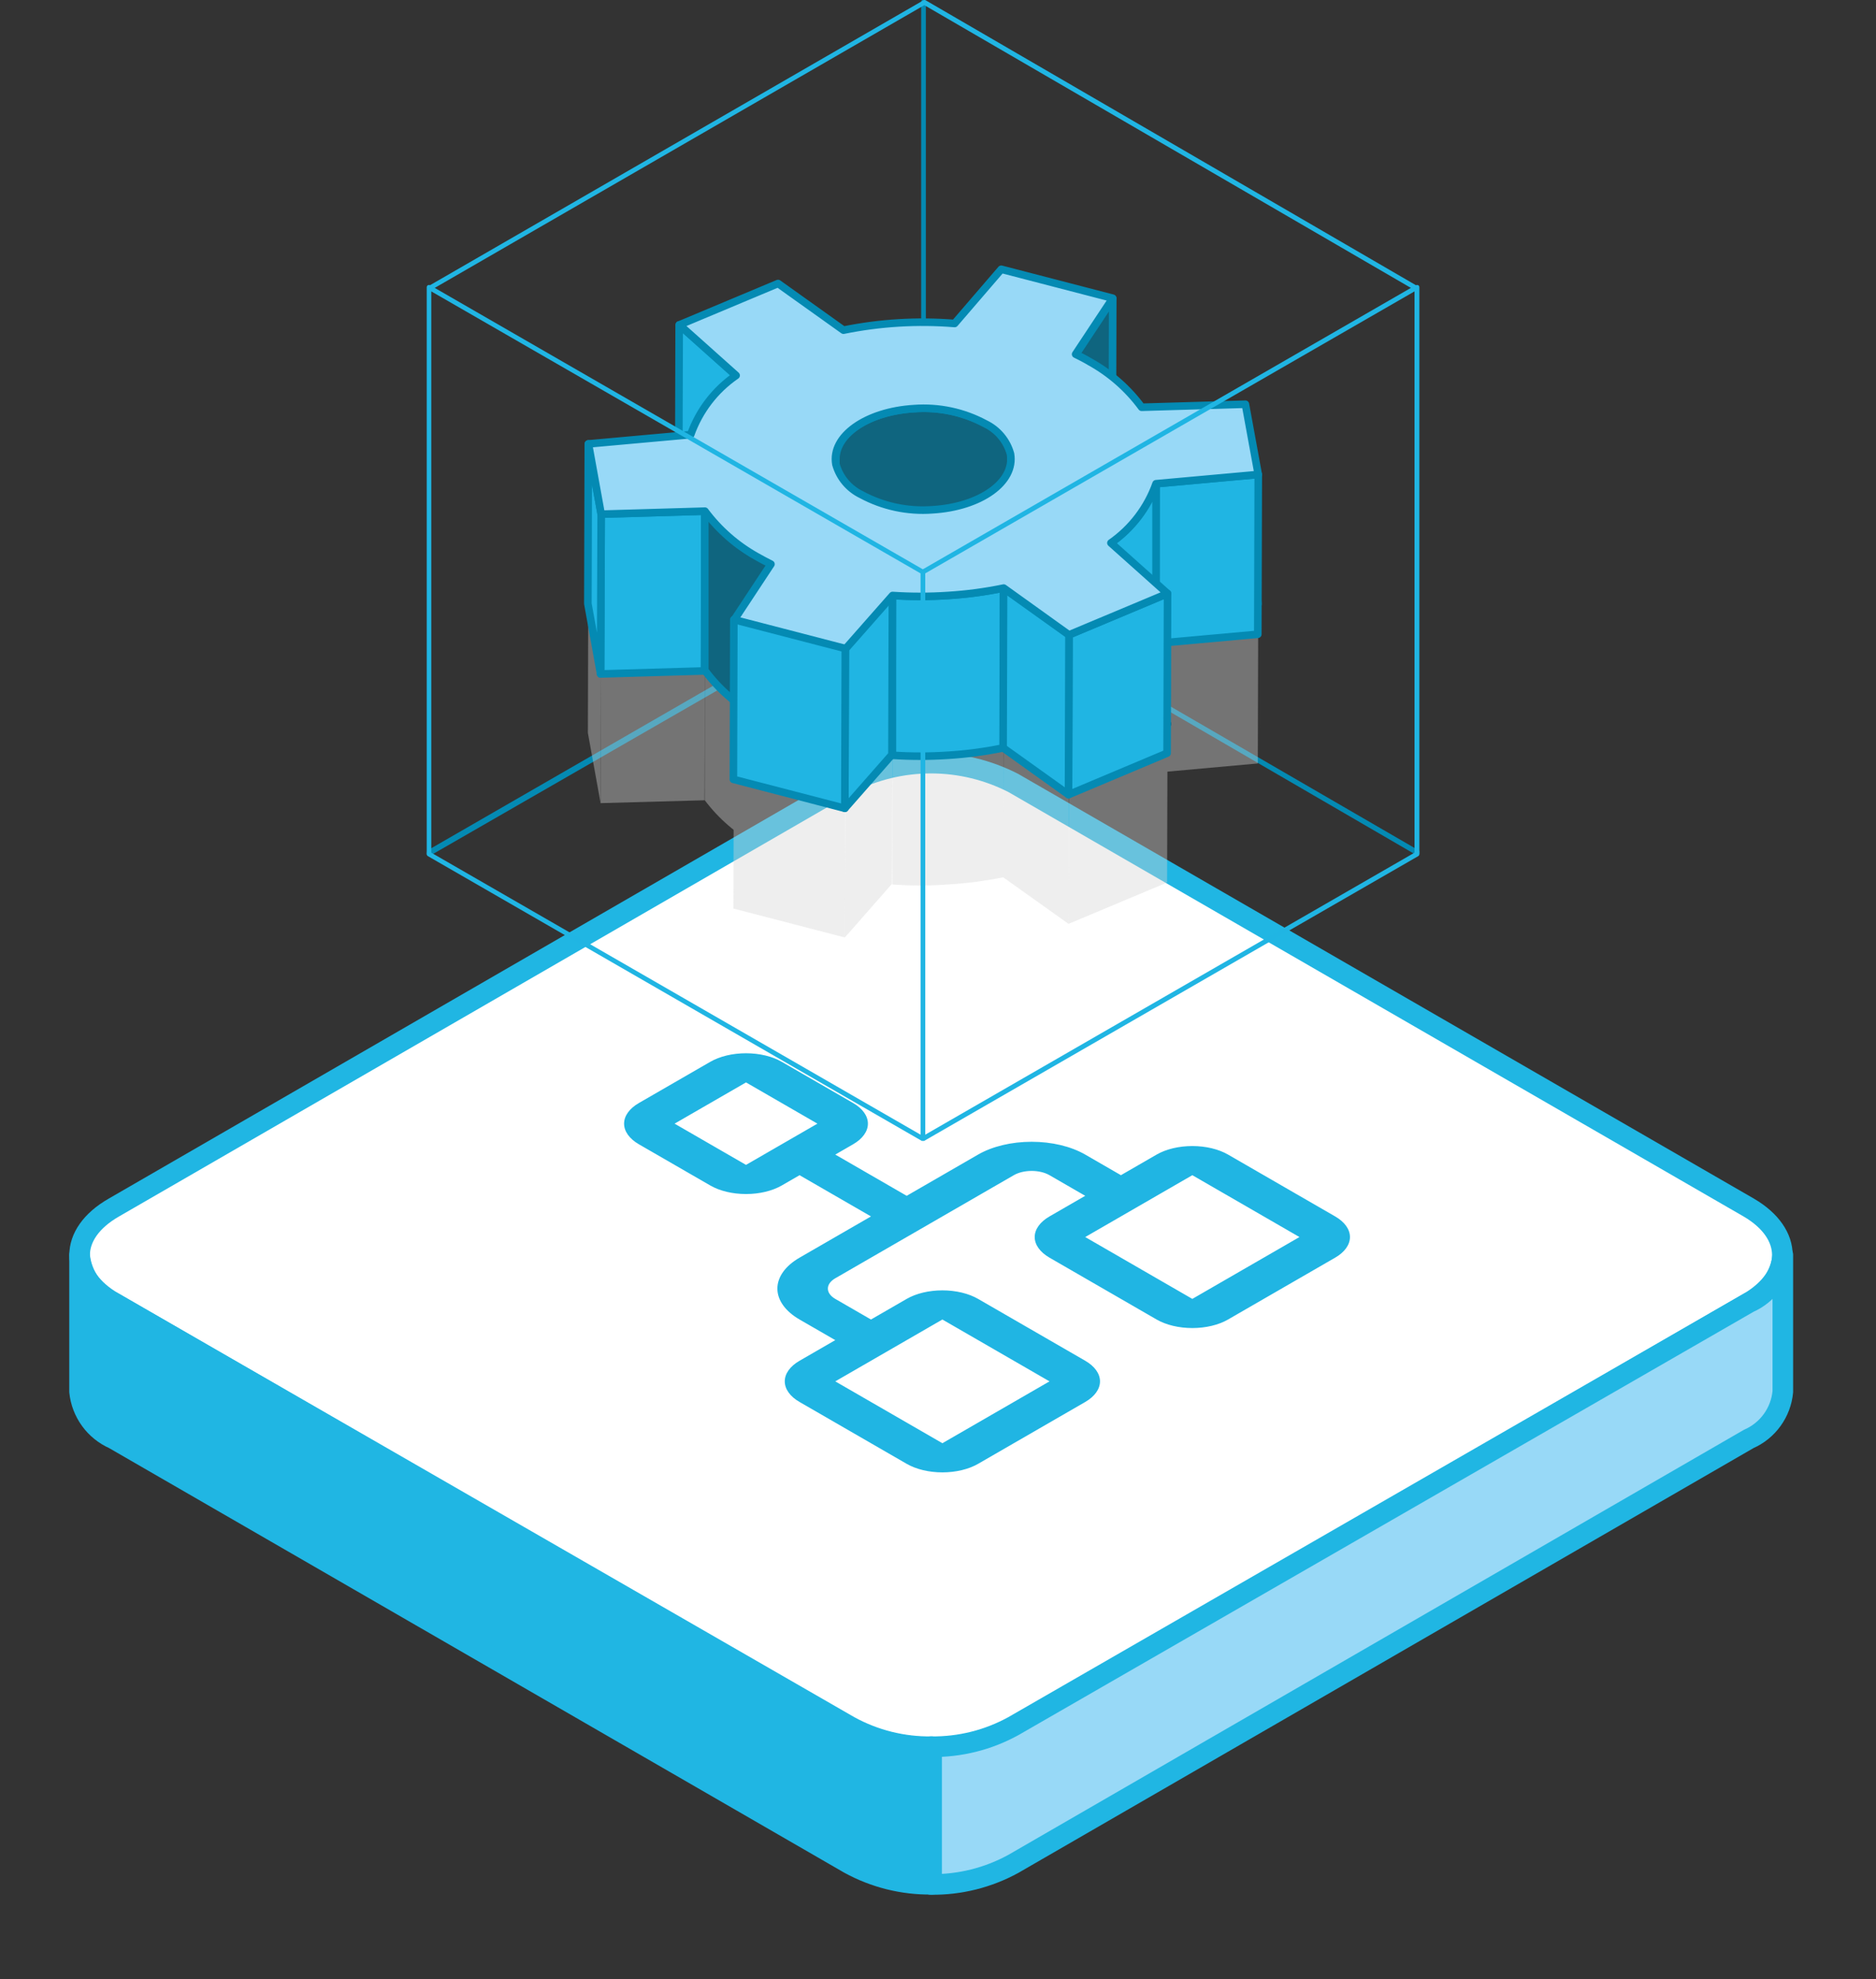
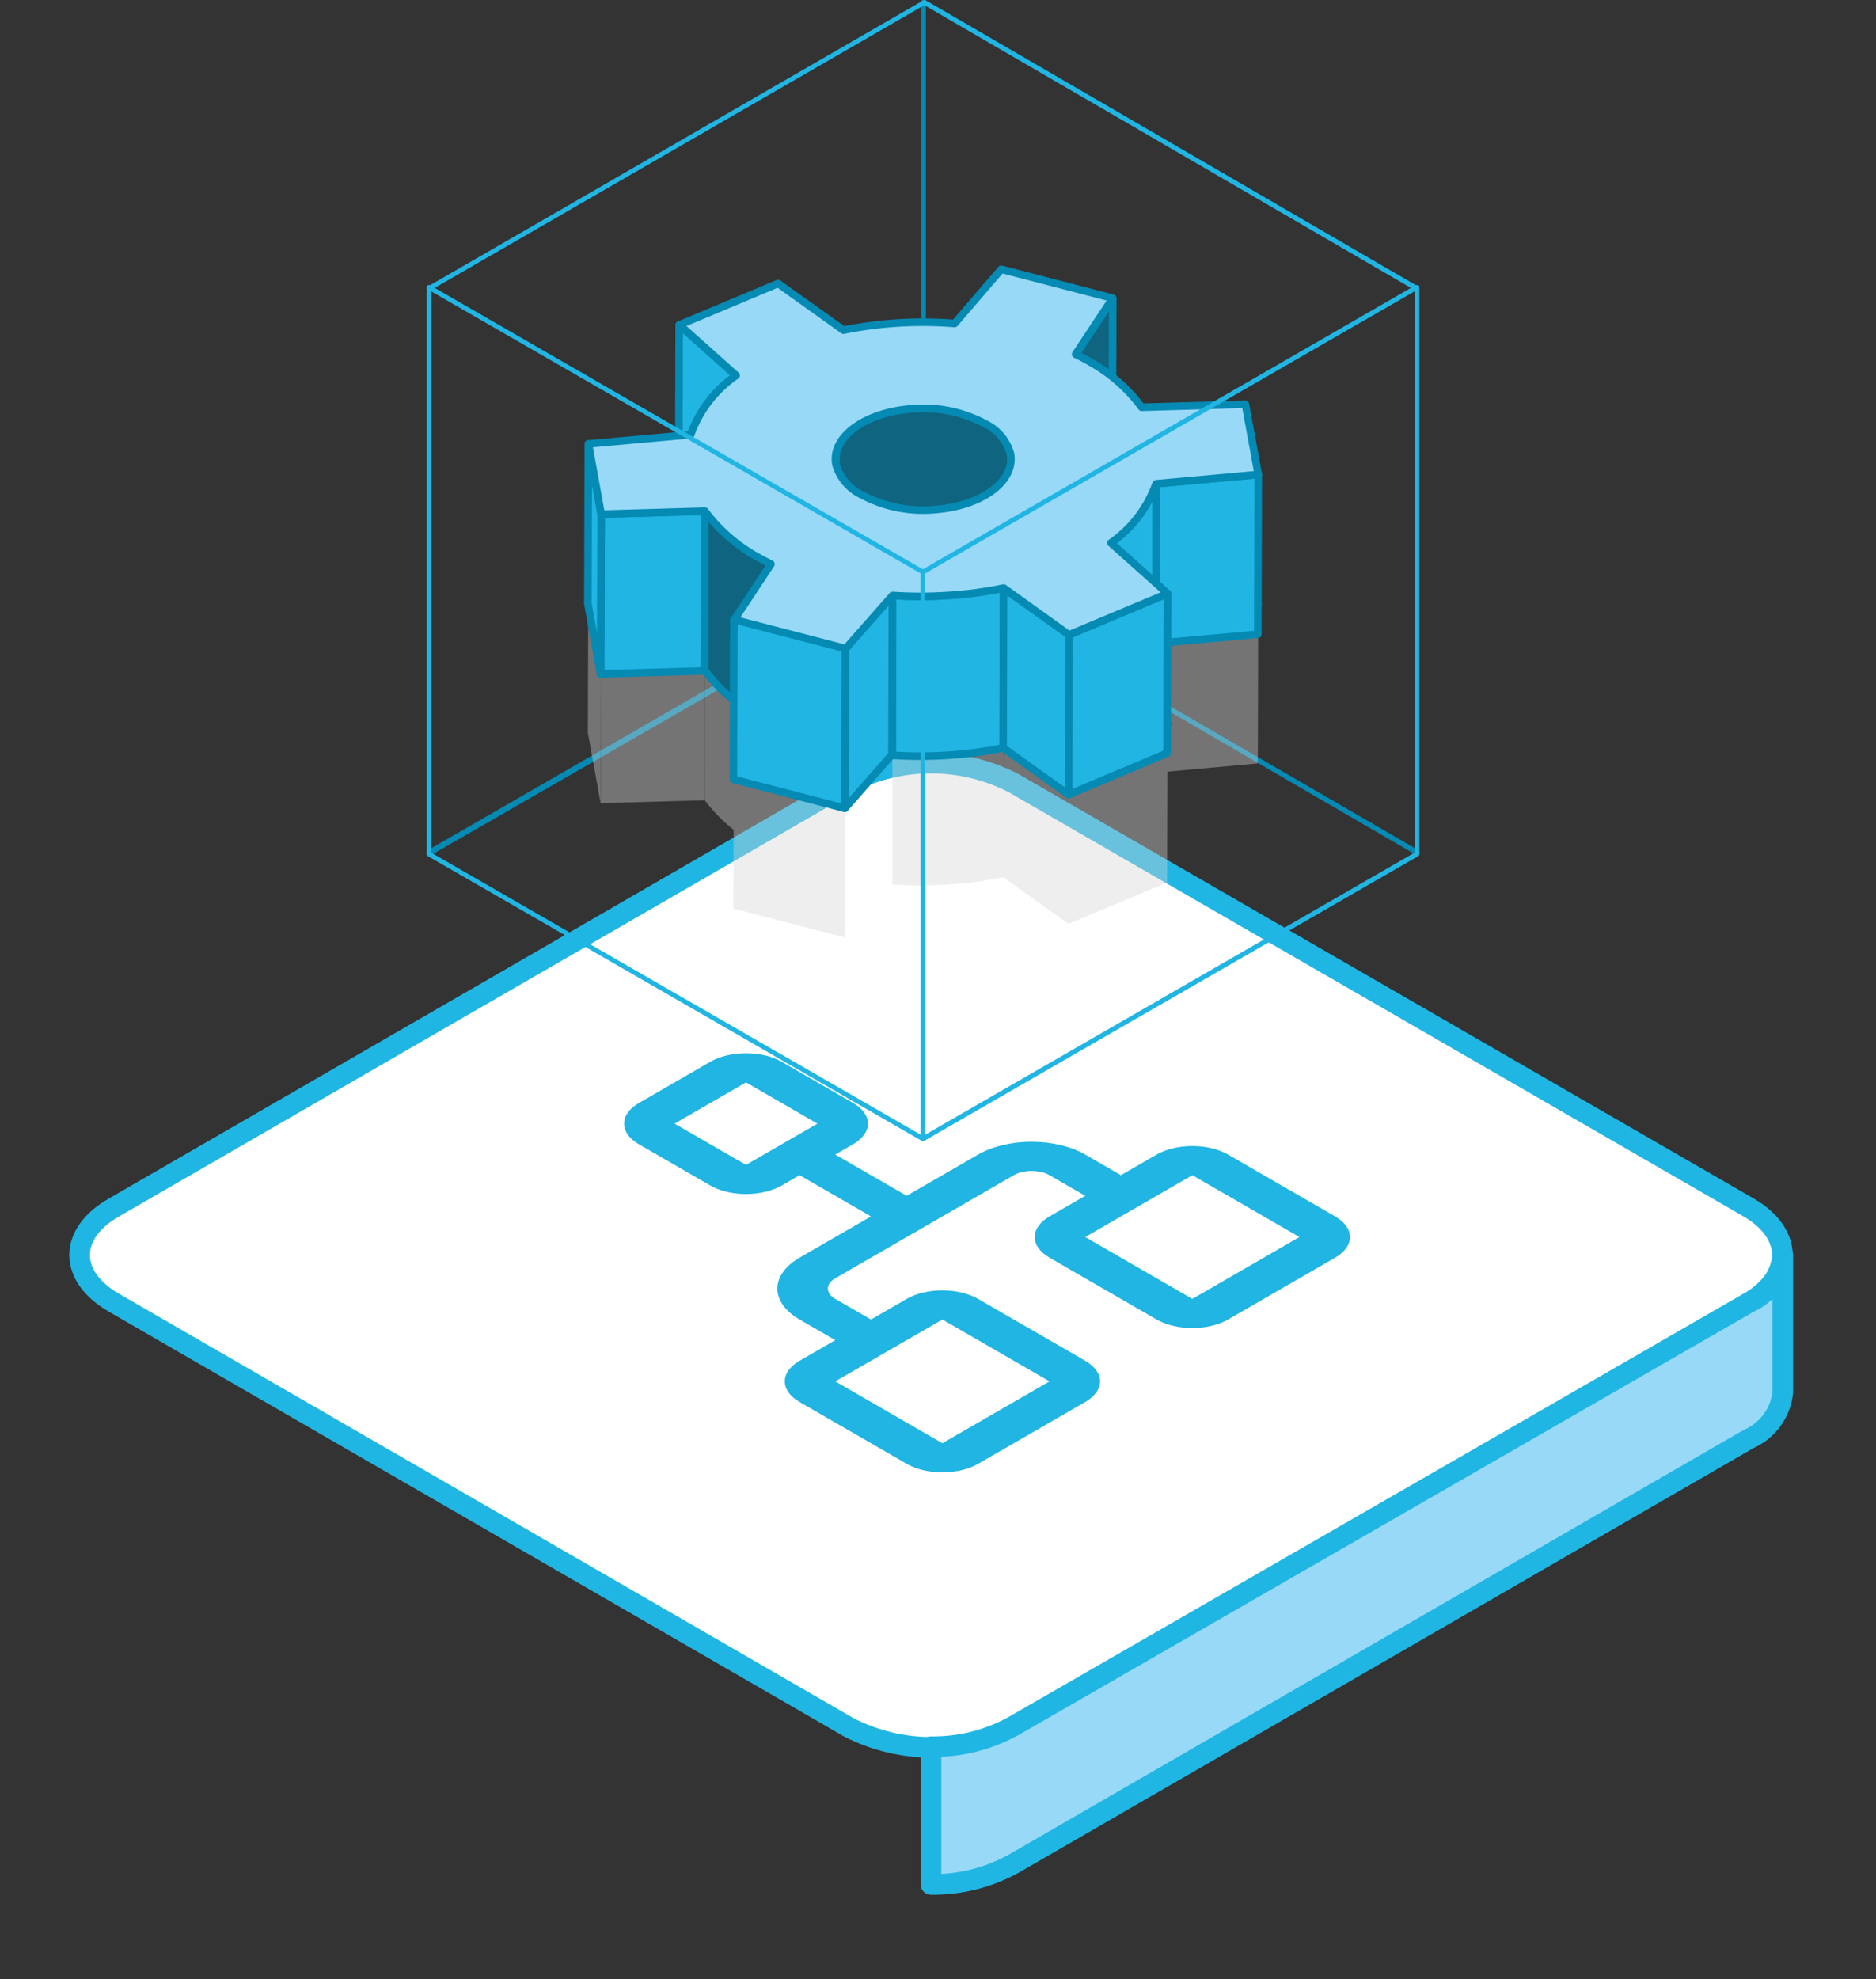
<svg xmlns="http://www.w3.org/2000/svg" fill="none" viewBox="0 0 91 96" height="96" width="91">
  <rect x="0" y="0" width="91" height="96" fill="#333333" stroke="none" />
  <path stroke-linejoin="round" stroke-linecap="round" stroke="#20B6E3" fill="white" d="M84.83 58.571L49.16 37.98C47.922 37.344 46.551 37.013 45.16 37.013C43.769 37.013 42.397 37.344 41.16 37.98L5.52 58.571C3.31 59.84 3.31 61.901 5.52 63.181L41.19 83.79C42.429 84.422 43.799 84.751 45.19 84.751C46.58 84.751 47.951 84.422 49.19 83.79L84.83 63.181C87 61.901 87 59.84 84.83 58.571Z" />
  <g clip-path="url(#clip0_148_5963)">
    <path fill="#20B5E3" d="M50.909 61L56.105 64C56.565 64.265 57.188 64.414 57.837 64.414C58.487 64.414 59.11 64.265 59.569 64L64.765 61C65.225 60.735 65.483 60.375 65.483 60C65.483 59.625 65.225 59.265 64.765 59L59.569 56C59.11 55.735 58.487 55.586 57.837 55.586C57.188 55.586 56.565 55.735 56.105 56L54.373 57L52.641 56C51.952 55.602 51.017 55.379 50.043 55.379C49.069 55.379 48.134 55.602 47.445 56L43.981 58L40.517 56L41.383 55.5C41.842 55.235 42.1 54.875 42.1 54.5C42.1 54.125 41.842 53.765 41.383 53.5L37.919 51.5C37.459 51.235 36.836 51.086 36.187 51.086C35.537 51.086 34.914 51.235 34.455 51.5L30.99 53.5C30.531 53.765 30.273 54.125 30.273 54.5C30.273 54.875 30.531 55.235 30.99 55.5L34.455 57.5C34.914 57.765 35.537 57.914 36.187 57.914C36.836 57.914 37.459 57.765 37.919 57.5L38.785 57L42.249 59L38.785 61C38.096 61.398 37.709 61.937 37.709 62.5C37.709 63.063 38.096 63.602 38.785 64L40.517 65L38.785 66C38.325 66.265 38.067 66.625 38.067 67C38.067 67.375 38.325 67.735 38.785 68L43.981 71C44.44 71.265 45.063 71.414 45.713 71.414C46.362 71.414 46.986 71.265 47.445 71L52.641 68C53.1 67.735 53.358 67.375 53.358 67C53.358 66.625 53.1 66.265 52.641 66L47.445 63C46.986 62.735 46.362 62.586 45.713 62.586C45.063 62.586 44.44 62.735 43.981 63L42.249 64L40.517 63C40.287 62.867 40.158 62.688 40.158 62.5C40.158 62.312 40.287 62.133 40.517 62L49.177 57C49.407 56.867 49.718 56.793 50.043 56.793C50.368 56.793 50.679 56.867 50.909 57L52.641 58L50.909 59C50.45 59.265 50.191 59.625 50.191 60C50.191 60.375 50.45 60.735 50.909 61ZM36.187 56.5L32.722 54.5L36.187 52.5L39.651 54.5L36.187 56.5ZM45.713 64L50.909 67L45.713 70L40.517 67L45.713 64ZM57.837 57L63.033 60L57.837 63L52.641 60L57.837 57Z" />
  </g>
  <path stroke-linejoin="round" stroke-linecap="round" stroke="#20B6E3" fill="#98D9F7" d="M86.48 67.5C86.435 67.994 86.257 68.467 85.967 68.87C85.677 69.273 85.285 69.591 84.83 69.79L49.16 90.4C47.935 91.073 46.557 91.417 45.16 91.4V84.72C46.558 84.739 47.936 84.395 49.16 83.72L84.83 63.18C85.287 62.978 85.681 62.657 85.971 62.251C86.261 61.844 86.437 61.368 86.48 60.87V67.5Z" />
-   <path stroke-linejoin="round" stroke-linecap="round" stroke="#20B6E3" fill="#20B6E3" d="M3.86 67.5C3.91 67.994 4.091 68.466 4.382 68.868C4.673 69.27 5.066 69.588 5.52 69.79L41.19 90.39C42.414 91.063 43.792 91.408 45.19 91.39V84.72C43.792 84.74 42.414 84.395 41.19 83.72L5.52 63.18C5.063 62.978 4.668 62.657 4.376 62.251C4.084 61.845 3.906 61.368 3.86 60.87V67.5Z" />
  <g clip-path="url(#clip1_148_5963)">
    <path fill="#048AB3" d="M68.791 41.231L44.911 27.384V0.095C44.911 0.064 44.898 0.034 44.876 0.012C44.854 -0.01 44.824 -0.022 44.793 -0.022C44.763 -0.021 44.735 -0.007 44.715 0.014C44.694 0.036 44.683 0.065 44.683 0.095V27.443L20.765 41.231C20.744 41.242 20.727 41.259 20.716 41.28C20.706 41.301 20.702 41.325 20.706 41.349C20.697 41.363 20.692 41.379 20.692 41.396C20.692 41.413 20.697 41.43 20.706 41.444C20.716 41.461 20.73 41.475 20.747 41.486C20.763 41.496 20.782 41.502 20.802 41.503H20.861L44.837 27.708C44.851 27.7 44.862 27.689 44.871 27.677C44.88 27.664 44.886 27.649 44.889 27.634L68.681 41.459C68.695 41.467 68.71 41.472 68.725 41.474C68.741 41.476 68.756 41.475 68.771 41.471C68.786 41.467 68.8 41.459 68.813 41.45C68.825 41.44 68.835 41.428 68.843 41.415C68.855 41.4 68.863 41.383 68.866 41.365C68.87 41.346 68.869 41.328 68.864 41.31C68.859 41.292 68.85 41.275 68.837 41.262C68.825 41.248 68.809 41.237 68.791 41.231Z" />
    <g opacity="0.4">
      <path stroke-linejoin="round" stroke-linecap="round" stroke-width="0.367" stroke="#048AB3" fill="#048AB3" d="M53.976 20.76L53.954 28.509L52.162 31.227L52.176 23.478L53.976 20.76Z" />
      <path stroke-linejoin="round" stroke-linecap="round" stroke-width="0.367" stroke="#048AB3" fill="#048AB3" d="M35.692 24.484L35.67 32.233L32.923 29.78L32.945 22.03L35.692 24.484Z" />
      <path stroke-linejoin="round" stroke-linecap="round" stroke-width="0.367" stroke="#048AB3" fill="#048AB3" d="M49.039 28.552V36.302C49.046 36.214 49.046 36.126 49.039 36.038C48.951 35.72 48.796 35.424 48.585 35.171C48.373 34.917 48.11 34.712 47.813 34.569C46.754 34.004 45.557 33.749 44.36 33.834C42.157 33.966 40.555 35.031 40.548 36.273V28.523C40.548 27.282 42.179 26.216 44.36 26.084C45.557 26 46.754 26.254 47.813 26.819C48.11 26.962 48.374 27.167 48.585 27.421C48.797 27.674 48.952 27.97 49.039 28.288C49.047 28.376 49.047 28.464 49.039 28.552Z" />
      <path fill="#D4D4D4" d="M61.035 29.28L61.013 37.03L56.055 37.478L56.077 29.728L61.035 29.28Z" />
      <path fill="#D4D4D4" d="M34.194 31.065L34.172 38.815L29.132 38.955L29.162 31.205L34.194 31.065Z" />
      <path fill="#D4D4D4" d="M29.162 31.204L29.133 38.954L28.516 35.546L28.538 27.796L29.162 31.204Z" />
      <path stroke-linejoin="round" stroke-linecap="round" stroke-width="0.367" stroke="#048AB3" fill="#048AB3" d="M56.077 29.729V37.478C55.663 38.644 54.892 39.649 53.873 40.35V32.601C54.892 31.899 55.663 30.894 56.077 29.729Z" />
      <path fill="#D4D4D4" d="M37.389 33.6V41.349C37.154 41.232 36.919 41.114 36.699 40.982C35.716 40.448 34.859 39.709 34.187 38.815V31.065C34.857 31.971 35.714 32.722 36.699 33.269C36.919 33.365 37.154 33.482 37.389 33.6Z" />
      <path fill="#D4D4D4" d="M48.679 34.797V42.547C47.788 42.728 46.884 42.846 45.976 42.899C45.081 42.966 44.182 42.966 43.288 42.899V35.157C45.092 35.295 46.906 35.184 48.679 34.826V34.797Z" />
      <path fill="#D4D4D4" d="M56.635 35.055L56.613 42.804L51.831 44.81L51.853 37.06L56.635 35.055Z" />
      <path fill="#D4D4D4" d="M51.853 37.059L51.831 44.809L48.658 42.547L48.68 34.797L51.853 37.059Z" />
-       <path fill="#D4D4D4" d="M43.288 35.12L43.266 42.87L40.981 45.47L41.004 37.721L43.288 35.12Z" />
      <path stroke-linejoin="round" stroke-linecap="round" stroke-width="0.367" stroke="#048AB3" fill="white" d="M56.077 29.728L61.035 29.28L60.411 25.879L55.379 26.019C54.707 25.114 53.851 24.363 52.867 23.815C52.646 23.69 52.419 23.565 52.176 23.448L53.976 20.73L48.569 19.334L46.307 21.956C45.412 21.894 44.513 21.894 43.618 21.956C42.71 22.006 41.806 22.124 40.915 22.309L37.742 20.039L32.96 22.052L35.707 24.505C34.69 25.205 33.919 26.207 33.503 27.37L28.545 27.818L29.162 31.227L34.194 31.087C34.865 31.992 35.721 32.744 36.706 33.291C36.926 33.423 37.161 33.541 37.397 33.658L35.604 36.376L41.003 37.779L43.295 35.186C45.099 35.325 46.913 35.213 48.687 34.855L51.853 37.118L56.635 35.113L53.888 32.659C54.911 31.94 55.677 30.913 56.077 29.728ZM45.227 30.992C44.032 31.076 42.838 30.822 41.782 30.257C41.484 30.113 41.221 29.907 41.008 29.654C40.795 29.401 40.639 29.106 40.548 28.788C40.305 27.436 42.017 26.224 44.338 26.085C45.535 26 46.732 26.255 47.791 26.819C48.088 26.962 48.352 27.168 48.563 27.421C48.775 27.674 48.93 27.97 49.017 28.288C49.245 29.647 47.563 30.859 45.227 30.992Z" />
      <path fill="#D4D4D4" d="M41.003 37.72L40.981 45.47L35.575 44.067L35.597 36.317L41.003 37.72Z" />
    </g>
    <path stroke-linejoin="round" stroke-linecap="round" stroke-width="0.367" stroke="#048AB3" fill="#0F657F" d="M53.976 14.493L53.954 22.243L52.162 24.961L52.176 17.211L53.976 14.493Z" />
    <path stroke-linejoin="round" stroke-linecap="round" stroke-width="0.367" stroke="#048AB3" fill="#20B5E3" d="M35.692 18.21L35.67 25.96L32.923 23.507L32.945 15.757L35.692 18.21Z" />
    <path stroke-linejoin="round" stroke-linecap="round" stroke-width="0.367" stroke="#048AB3" fill="#0F657F" d="M49.039 22.287V30.037C49.047 29.949 49.047 29.86 49.039 29.772C48.953 29.453 48.799 29.157 48.587 28.903C48.376 28.649 48.111 28.445 47.813 28.303C46.755 27.735 45.557 27.48 44.36 27.569C42.157 27.694 40.555 28.766 40.548 30.007V22.258C40.548 21.016 42.179 19.944 44.36 19.819C45.557 19.731 46.755 19.985 47.813 20.553C48.111 20.696 48.375 20.901 48.586 21.154C48.798 21.408 48.953 21.704 49.039 22.023C49.047 22.11 49.047 22.199 49.039 22.287Z" />
    <path stroke-linejoin="round" stroke-linecap="round" stroke-width="0.367" stroke="#048AB3" fill="#20B5E3" d="M61.035 23.015L61.013 30.764L56.055 31.212L56.077 23.463L61.035 23.015Z" />
    <path stroke-linejoin="round" stroke-linecap="round" stroke-width="0.367" stroke="#048AB3" fill="#20B5E3" d="M34.194 24.792L34.172 32.542L29.132 32.689L29.162 24.939L34.194 24.792Z" />
    <path stroke-linejoin="round" stroke-linecap="round" stroke-width="0.367" stroke="#048AB3" fill="#20B5E3" d="M29.162 24.939L29.133 32.688L28.516 29.28L28.538 21.53L29.162 24.939Z" />
    <path stroke-linejoin="round" stroke-linecap="round" stroke-width="0.367" stroke="#048AB3" fill="#20B5E3" d="M56.077 23.463V31.213C55.66 32.377 54.889 33.381 53.873 34.085V26.335C54.889 25.631 55.66 24.627 56.077 23.463Z" />
    <path stroke-linejoin="round" stroke-linecap="round" stroke-width="0.367" stroke="#048AB3" fill="#0F657F" d="M37.389 27.334V35.083C37.154 34.966 36.919 34.841 36.699 34.716C35.714 34.168 34.858 33.417 34.187 32.512V24.763C34.86 25.666 35.716 26.416 36.699 26.966C36.919 27.091 37.154 27.216 37.389 27.334Z" />
    <path stroke-linejoin="round" stroke-linecap="round" stroke-width="0.367" stroke="#048AB3" fill="#20B5E3" d="M48.679 28.523V36.273C47.788 36.457 46.885 36.577 45.976 36.633C45.081 36.692 44.183 36.692 43.288 36.633V28.883C44.183 28.942 45.081 28.942 45.976 28.883C46.885 28.828 47.788 28.707 48.679 28.523Z" />
    <path stroke-linejoin="round" stroke-linecap="round" stroke-width="0.367" stroke="#048AB3" fill="#20B5E3" d="M56.635 28.788L56.613 36.531L51.831 38.543L51.853 30.794L56.635 28.788Z" />
    <path stroke-linejoin="round" stroke-linecap="round" stroke-width="0.367" stroke="#048AB3" fill="#20B5E3" d="M51.853 30.793L51.831 38.542L48.658 36.273L48.68 28.53L51.853 30.793Z" />
    <path stroke-linejoin="round" stroke-linecap="round" stroke-width="0.367" stroke="#048AB3" fill="#20B5E3" d="M43.288 28.855L43.266 36.604L40.981 39.205L41.004 31.455L43.288 28.855Z" />
    <path stroke-linejoin="round" stroke-linecap="round" stroke-width="0.367" stroke="#048AB3" fill="#98D9F7" d="M56.077 23.462L61.035 23.014L60.411 19.606L55.379 19.753C54.71 18.846 53.853 18.094 52.867 17.549C52.646 17.416 52.419 17.299 52.176 17.181L53.976 14.464L48.569 13.06L46.307 15.69C44.503 15.544 42.688 15.653 40.915 16.014L37.742 13.751L32.96 15.756L35.707 18.21C34.688 18.912 33.917 19.917 33.503 21.082L28.545 21.53L29.162 24.939L34.194 24.792C34.867 25.695 35.723 26.445 36.706 26.995C36.926 27.12 37.161 27.245 37.397 27.363L35.604 30.081L41.003 31.484L43.295 28.883C44.19 28.942 45.088 28.942 45.984 28.883C46.892 28.827 47.795 28.707 48.687 28.523L51.853 30.793L56.635 28.788L53.888 26.334C54.899 25.628 55.664 24.624 56.077 23.462ZM45.227 24.726C44.032 24.814 42.837 24.559 41.782 23.991C41.484 23.847 41.22 23.642 41.007 23.389C40.794 23.136 40.638 22.84 40.548 22.522C40.305 21.163 42.017 19.958 44.338 19.819C45.535 19.73 46.733 19.985 47.791 20.553C48.089 20.696 48.352 20.901 48.564 21.154C48.776 21.407 48.931 21.704 49.017 22.022C49.245 23.381 47.563 24.586 45.227 24.726Z" />
    <path stroke-linejoin="round" stroke-linecap="round" stroke-width="0.367" stroke="#048AB3" fill="#20B5E3" d="M41.003 31.455L40.981 39.205L35.575 37.801L35.597 30.052L41.003 31.455Z" />
    <path fill="#20B5E3" d="M68.792 13.832C68.756 13.818 68.717 13.818 68.681 13.832L44.903 0.015C44.887 0.005 44.868 -0.001 44.848 -0.001C44.829 -0.001 44.81 0.005 44.793 0.015L20.861 13.832C20.845 13.825 20.827 13.821 20.809 13.821C20.792 13.821 20.774 13.825 20.758 13.832C20.74 13.843 20.725 13.858 20.715 13.876C20.704 13.894 20.699 13.914 20.699 13.935V41.423C20.699 41.444 20.704 41.464 20.715 41.482C20.725 41.5 20.74 41.515 20.758 41.526L44.712 55.336C44.731 55.342 44.752 55.342 44.771 55.336C44.79 55.343 44.811 55.343 44.83 55.336L68.792 41.526C68.81 41.515 68.825 41.5 68.835 41.482C68.845 41.464 68.851 41.444 68.85 41.423V13.935C68.851 13.914 68.845 13.894 68.835 13.876C68.825 13.858 68.81 13.843 68.792 13.832ZM44.837 0.25L68.439 13.964L44.764 27.613L21.088 13.964L44.837 0.25ZM20.92 14.133L44.654 27.811V55.035L20.92 41.357V14.133ZM68.615 41.357L44.881 55.035V27.811L68.615 14.133V41.357Z" />
  </g>
  <defs>
    <clipPath id="clip0_148_5963">
      <rect transform="matrix(0.866 0.5 -0.866 0.5 45.713 44)" fill="white" height="32" width="32" />
    </clipPath>
    <clipPath id="clip1_148_5963">
      <rect transform="translate(20.699)" fill="white" height="55.35" width="48.151" />
    </clipPath>
  </defs>
</svg>